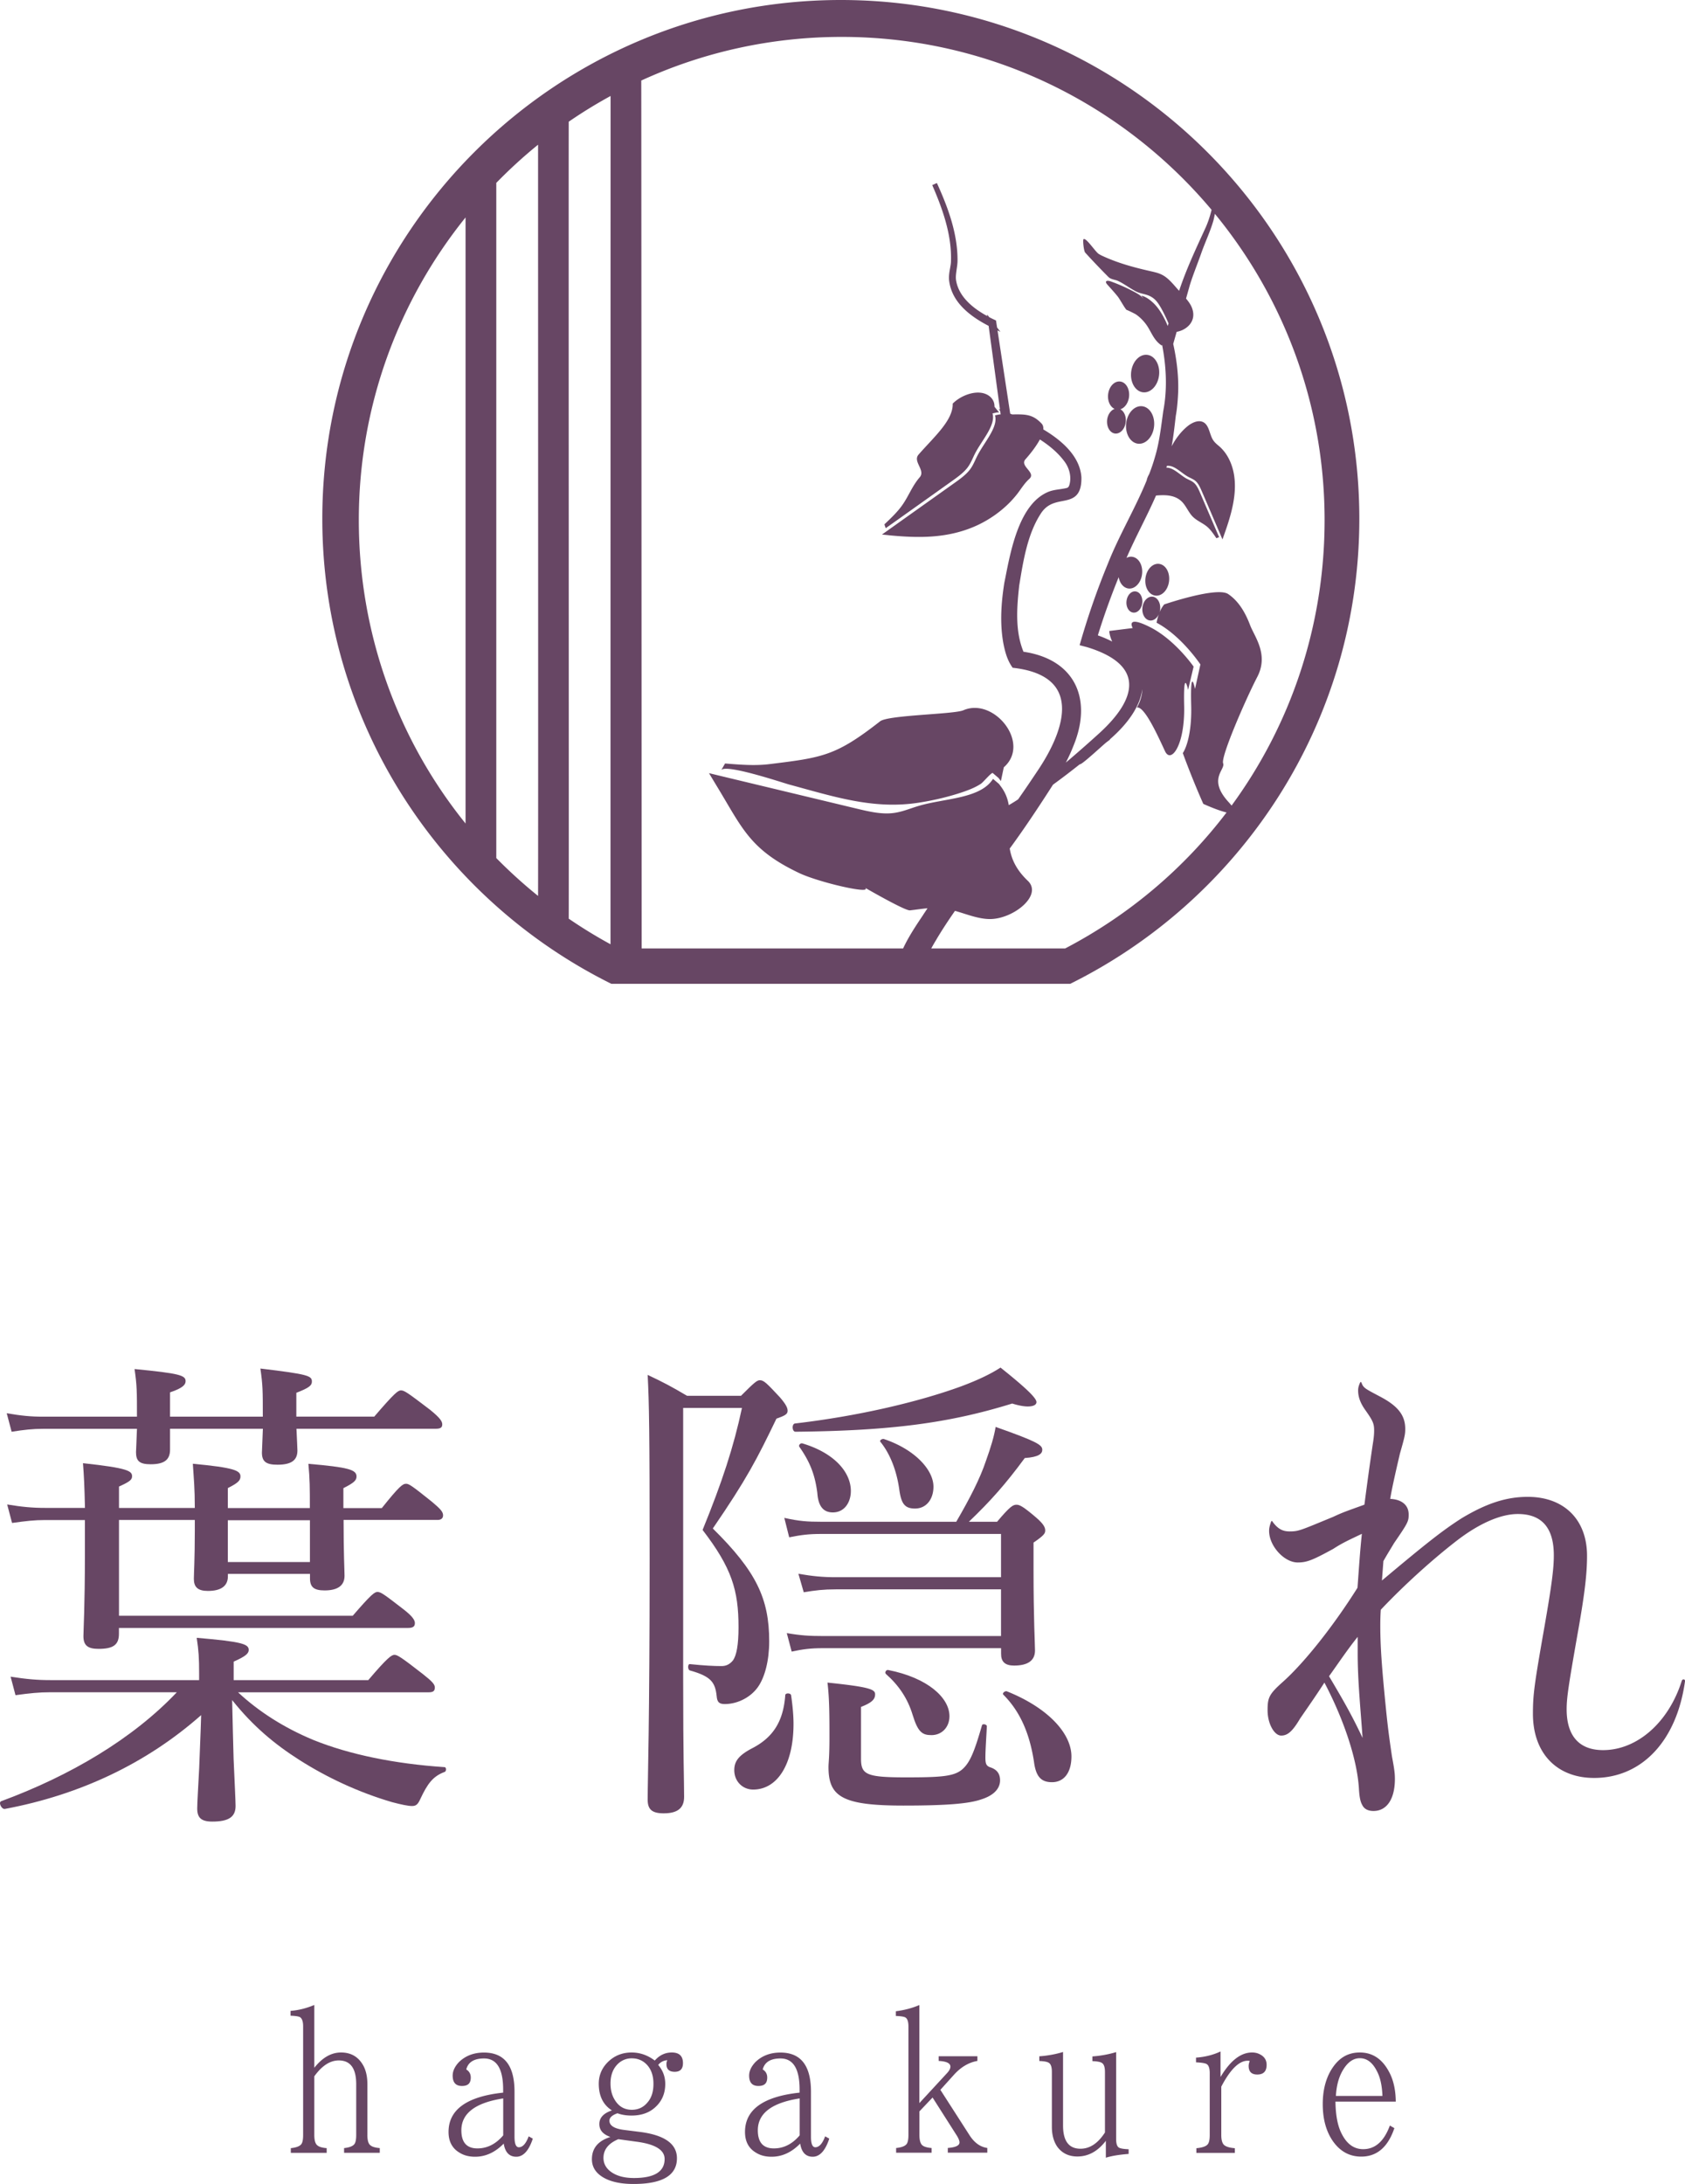
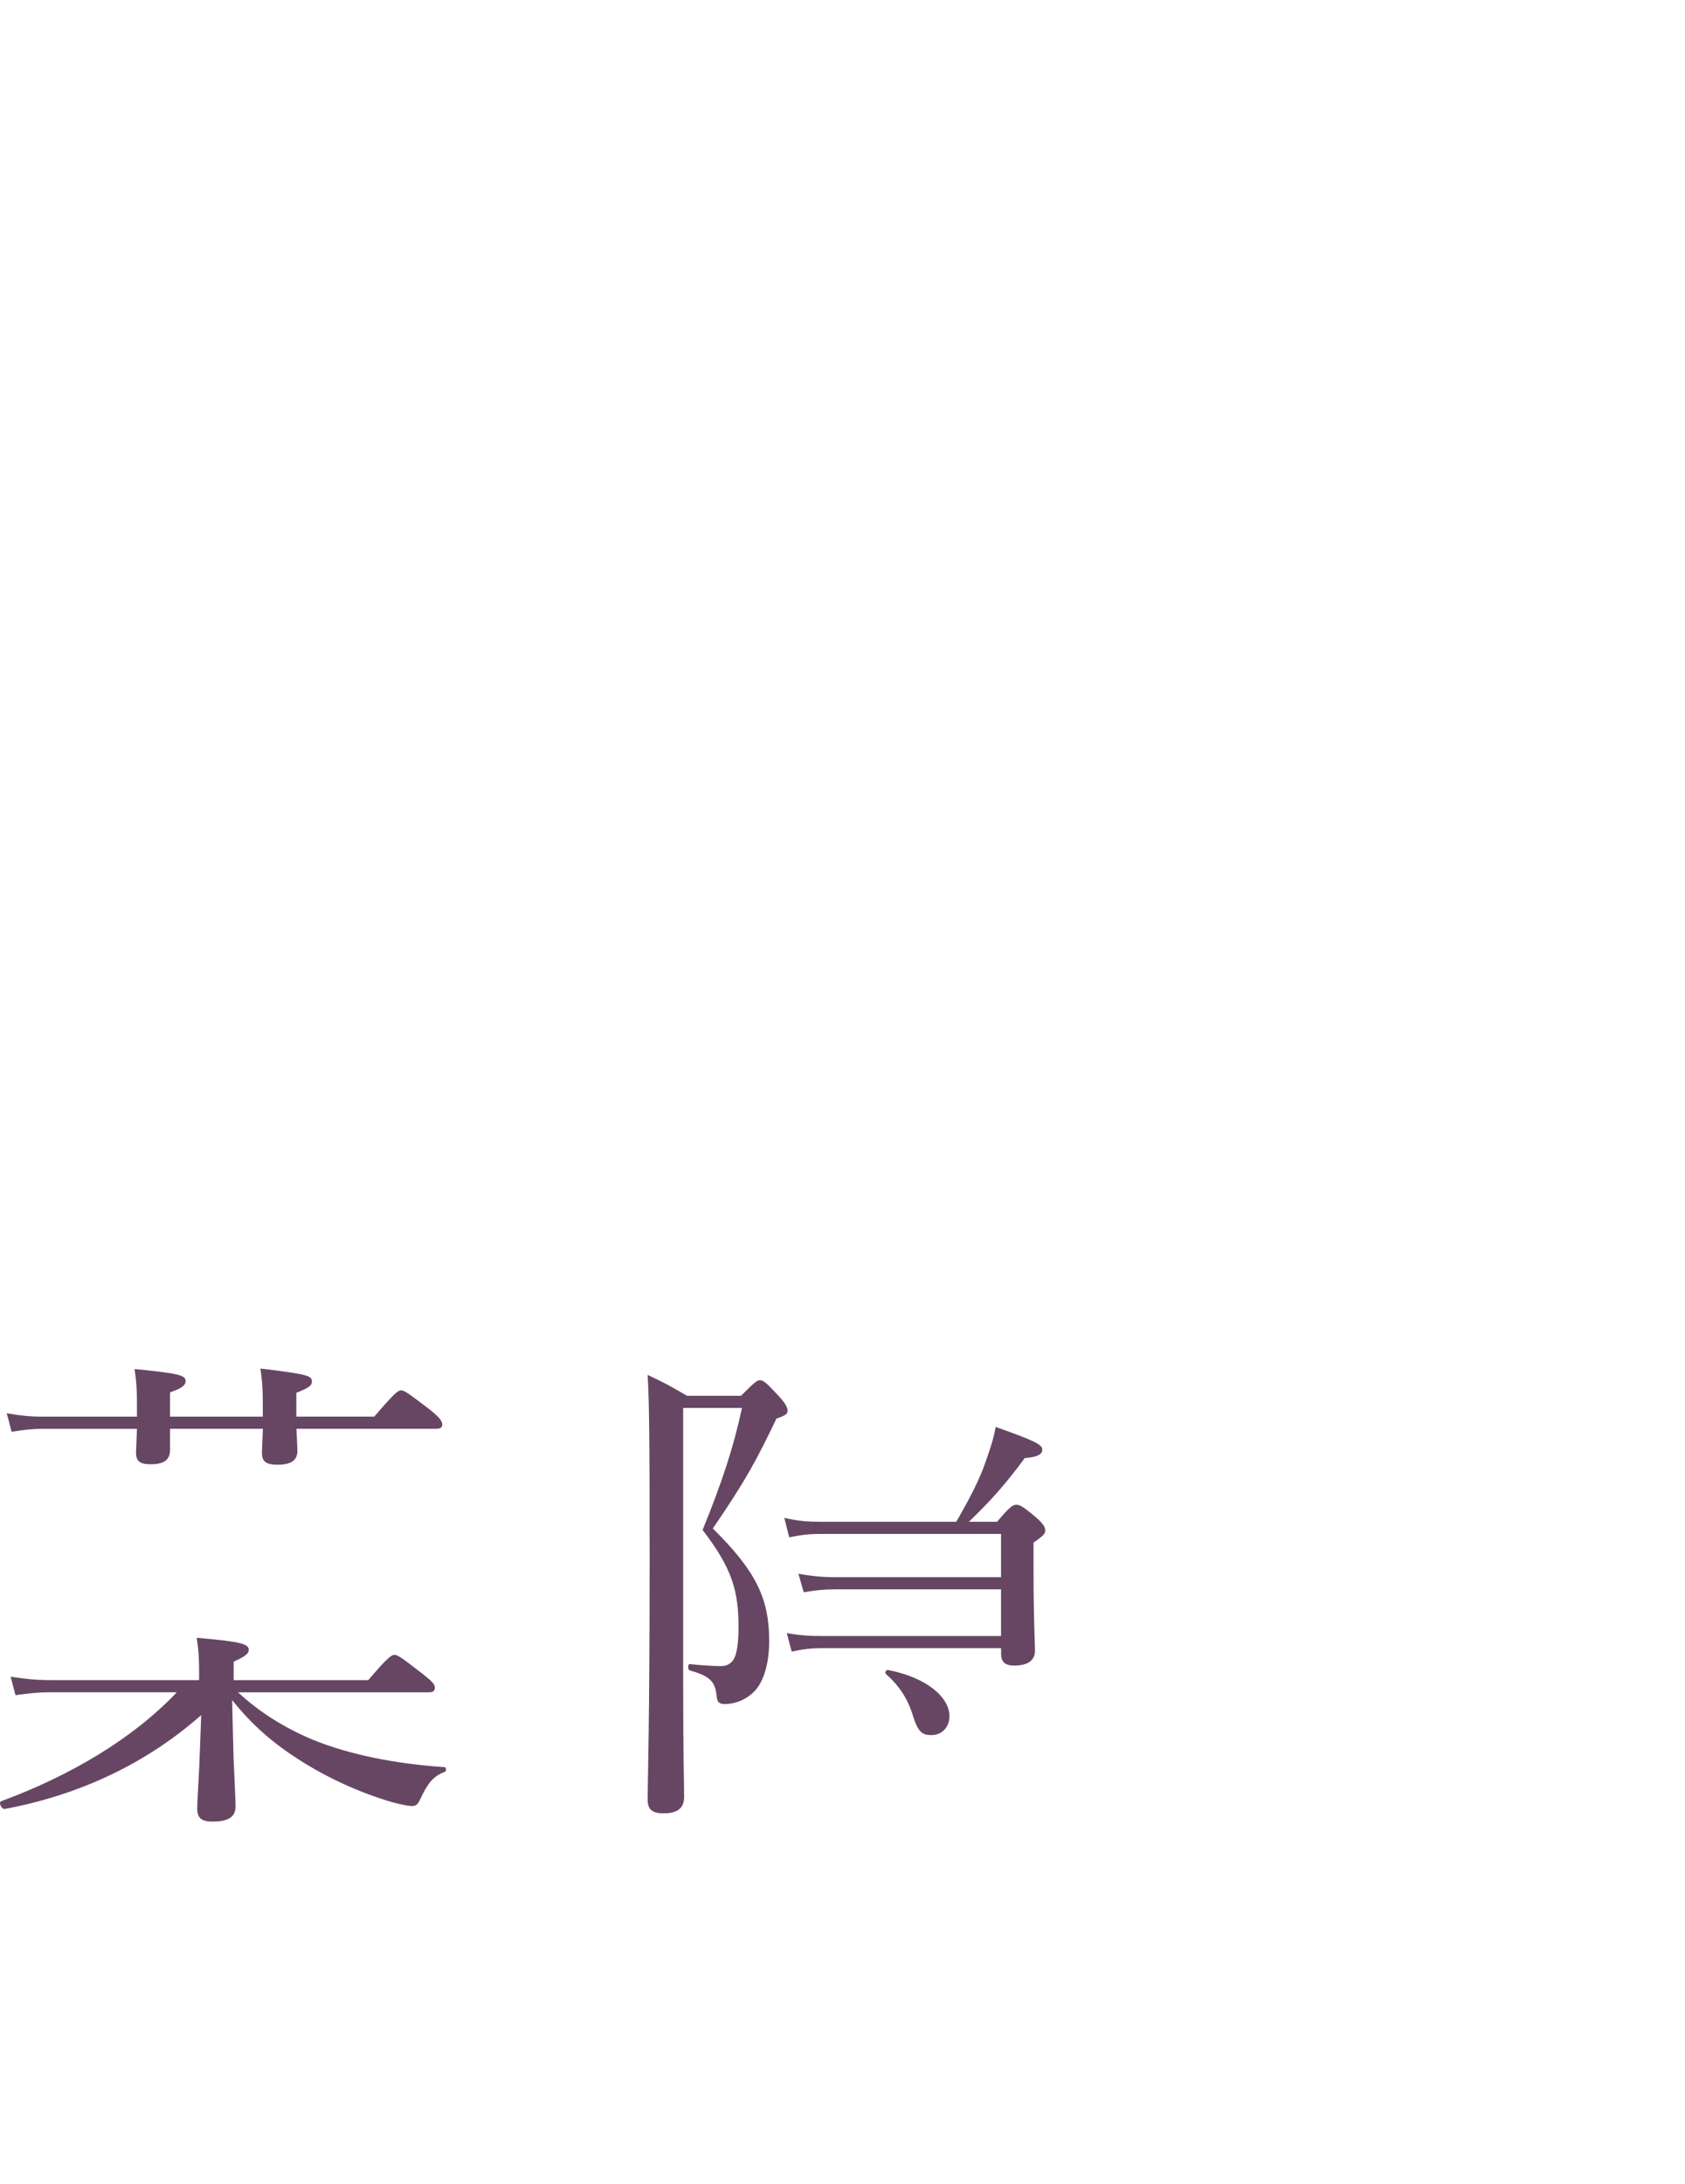
<svg xmlns="http://www.w3.org/2000/svg" viewBox="0 0 265.37 343.81" width="265.37" height="343.81">
  <defs>
    <style>.cls-1{fill:#674664}</style>
  </defs>
  <g>
-     <path d="M69.78 238.55c0-.53-.38-.99-1.76-2.14-3.06-2.45-3.6-2.83-4.06-2.83-.54 0-1.07.38-3.83 3.83h-6.05v-3.14c1.68-.84 2.07-1.23 2.07-1.84 0-1.07-1.3-1.45-7.58-1.99.23 2.52.23 3.67.23 6.96H35.88v-3.14c1.68-.84 1.99-1.23 1.99-1.84 0-.92-.99-1.38-7.5-1.99.15 2.37.31 3.83.31 6.96H18.74v-3.37c1.68-.76 2.06-1.07 2.06-1.61 0-.84-.61-1.3-7.73-2.07.15 1.99.23 3.44.31 7.04h-6.2c-2.07 0-3.68-.15-6.05-.54l.77 2.91c2.22-.31 3.52-.46 5.2-.46h6.27v5.36c0 8.34-.23 11.94-.23 12.93 0 1.45.69 1.99 2.37 1.99 2.3 0 3.22-.61 3.22-2.37v-.92h45.54c.77 0 1.07-.23 1.07-.77 0-.46-.38-1.07-1.76-2.14-3.06-2.37-3.6-2.76-4.13-2.76-.46 0-.99.38-3.9 3.75H18.74v-15.08h11.94v1.76c0 4.28-.15 6.81-.15 7.5 0 1.3.61 1.91 2.22 1.91 2.06 0 3.14-.77 3.14-2.3v-.38h12.93v.69c0 1.38.61 1.91 2.3 1.91 2.07 0 3.14-.77 3.14-2.3 0-.84-.15-3.44-.15-8.8H68.8c.67.04.98-.26.98-.72Zm-20.97 7.35H35.88v-6.58h12.93v6.58Z" class="cls-1" />
    <path d="M6.8 224.93h14.77c-.07 2.3-.15 3.29-.15 3.67 0 1.38.53 1.91 2.3 1.91 2.14 0 3.06-.69 3.06-2.3v-3.29H41.4c-.08 2.37-.15 3.44-.15 3.75 0 1.45.69 1.91 2.45 1.91 2.06 0 3.14-.61 3.14-2.22 0-.46-.07-1.53-.15-3.44h21.96c.77 0 1-.23 1-.69s-.31-.99-1.91-2.29c-3.52-2.68-4.06-3.06-4.59-3.06-.46 0-.99.38-4.21 4.13H46.67v-3.75c1.99-.77 2.45-1.15 2.45-1.76 0-.92-.53-1.15-8.11-2.06.38 2.68.38 3.44.38 7.58H26.78v-3.83c2.06-.69 2.45-1.23 2.45-1.76 0-.92-.92-1.22-8.04-1.91.38 2.6.38 3.6.38 7.35v.15H6.8c-1.99 0-3.44-.15-5.74-.54l.77 2.91c1.99-.31 3.29-.46 4.97-.46Zm63.21 53.26c-7.88-.53-15-1.99-20.66-4.28-4.59-1.91-8.57-4.44-11.86-7.5h30c.77 0 .99-.23.99-.77 0-.46-.38-.92-1.84-2.07-3.44-2.68-4.06-3.06-4.51-3.06s-1.07.38-4.13 3.98H36.8v-2.91c1.91-.84 2.37-1.3 2.37-1.84 0-.92-1-1.3-8.19-1.91.31 2.07.38 3.14.38 5.66v1H8.02c-2.22 0-3.82-.15-6.35-.54l.77 2.91c2.3-.31 3.67-.46 5.51-.46h19.9c-6.96 7.35-16.84 13.16-27.63 17.14-.53.15 0 1.3.54 1.23 11.86-2.22 22.34-7.19 30.92-14.77-.08 2.98-.23 5.82-.31 8.34-.15 2.98-.31 5.51-.31 6.35 0 1.45.61 2.07 2.37 2.07 2.52 0 3.67-.69 3.67-2.45 0-.77-.15-3.75-.31-7.42-.08-2.76-.15-5.89-.23-9.26 3.29 4.13 6.73 6.97 10.56 9.41 4.44 2.83 9.41 5.13 14.62 6.66 1.45.38 2.52.61 3.14.61s.92-.23 1.3-1.07c1.15-2.45 1.99-3.6 3.83-4.29.31-.07.31-.76 0-.76Zm89.7-15.99c2.14 0 3.29-.77 3.29-2.37 0-1.15-.23-4.82-.23-12.78v-4.21c1.68-1.15 1.84-1.45 1.84-1.91s-.23-.99-1.38-1.99c-2.14-1.84-2.68-2.06-3.14-2.06-.54 0-1 .23-3.06 2.68h-4.44c3.44-3.29 5.81-5.97 8.8-10.03 2.22-.15 2.76-.69 2.76-1.3 0-.77-.84-1.3-7.35-3.6-.23 1.46-.76 3.22-1.53 5.36-.92 2.76-2.53 5.89-4.67 9.57h-21.27c-2.14 0-3.44-.08-5.81-.61l.77 3.06c1.91-.38 3.06-.53 5.05-.53h28.31v6.81h-26.02c-2.06 0-3.6-.15-5.89-.54l.84 2.91c1.84-.31 3.14-.46 5.05-.46h26.02v7.35h-28.08c-2.07 0-3.44-.08-5.66-.46l.77 2.91c1.76-.38 2.98-.54 4.9-.54h28.08v.84c-.02 1.28.6 1.9 2.05 1.9Zm-15.99 7.73c.84 2.76 1.53 3.22 2.98 3.22 1.61 0 2.83-1.23 2.83-2.98 0-2.91-3.44-6.05-9.64-7.27-.31-.08-.61.38-.38.61 2.06 1.82 3.44 3.89 4.21 6.42Zm-24.34-4.37c1.07-1.53 1.76-4.13 1.76-7.19 0-6.73-2.06-11.02-8.88-17.75 5.35-7.8 6.96-10.94 10.02-17.29 1.3-.46 1.76-.69 1.76-1.23 0-.46-.23-.99-1.22-2.14-2.07-2.22-2.53-2.68-3.14-2.68-.46 0-.84.31-2.98 2.45h-8.5c-2.45-1.45-3.6-2.06-6.2-3.29.23 4.51.31 8.72.31 28.85 0 26.32-.31 34.74-.31 38.03 0 1.53.69 2.14 2.52 2.14 2.22 0 3.22-.84 3.22-2.6 0-2.68-.15-5.59-.15-18.75v-42.47h9.26c-1.3 6.12-3.14 11.71-6.2 19.21 4.59 5.97 5.66 9.49 5.66 15.31 0 2.75-.31 4.51-.92 5.28-.46.53-.99.84-1.76.84-1.23 0-2.76-.08-4.97-.31-.38-.07-.38.92 0 1 3.29.92 3.98 1.84 4.21 4.06.08.92.38 1.23 1.3 1.23 2.15-.02 4.14-1.17 5.21-2.7Z" class="cls-1" />
-     <path d="M156.11 278.27c-.77-.23-.92-.54-.92-1.61 0-1.15.15-3.29.23-4.9 0-.31-.69-.46-.77-.15-1.15 3.98-1.84 5.81-3.06 6.89-1.3 1.15-3.29 1.3-8.95 1.3-6.27 0-7.04-.46-7.04-2.98v-8.11c1.76-.69 2.22-1.22 2.22-1.99s-.84-1.15-7.5-1.84c.31 2.6.31 5.28.31 8.72 0 3.14-.15 3.83-.15 4.59 0 4.67 2.22 6.05 11.79 6.05 6.96 0 10.41-.31 12.32-.99 1.91-.61 2.91-1.68 2.91-2.98 0-.93-.39-1.62-1.39-2Zm9.57 2.29c1.84 0 3.06-1.45 3.06-4.06 0-3.6-3.67-7.65-10.18-10.25-.31-.08-.77.31-.54.54 2.6 2.6 4.13 6.04 4.82 10.56.31 2.37 1.15 3.21 2.84 3.21Zm-40.71-9.18c0-1.38-.15-2.91-.38-4.51-.08-.38-.92-.38-.92 0-.31 4.21-1.99 6.73-5.35 8.42-1.99 1.07-2.68 1.99-2.68 3.37 0 1.76 1.3 3.06 2.98 3.06 3.82-.01 6.35-3.99 6.35-10.34Zm13.7-44.38c1.61 1.99 2.6 4.75 2.98 7.65.31 2.06.84 2.83 2.45 2.83 1.84 0 2.91-1.53 2.91-3.44 0-2.68-2.98-5.89-7.8-7.5-.31-.08-.77.23-.54.46Zm-12.78.76c1.61 2.3 2.45 4.29 2.83 7.27.15 2.06.92 3.06 2.45 3.06 1.84 0 2.83-1.61 2.83-3.37 0-2.91-2.52-5.97-7.65-7.5-.31-.07-.62.31-.46.54Zm35.96-6.35c.84 0 1.38-.23 1.38-.69 0-.61-1.53-2.14-5.66-5.43-1.53 1-3.6 1.99-6.27 2.98-6.73 2.45-16.22 4.67-26.1 5.82-.53.08-.46 1.3.08 1.3 15.08-.15 24.26-1.38 34.13-4.44.99.31 1.83.46 2.44.46Zm103.02 43.16c-2.06 6.58-7.04 10.94-12.4 10.94-3.75 0-5.74-2.22-5.74-6.43 0-1.84.31-3.82 1.68-11.63 1.22-6.81 1.53-9.8 1.53-12.55 0-5.66-3.6-9.26-9.34-9.26-3.44 0-6.58 1.07-10.41 3.37-2.98 1.91-5.43 3.83-12.55 9.8l.23-3.06c.69-1.22 1.23-2.06 1.68-2.83 2.22-3.22 2.3-3.44 2.3-4.51 0-1.45-1.07-2.37-2.91-2.45.31-1.91 1.07-5.13 1.53-7.12.77-2.68.84-3.06.84-3.9 0-2.07-1.07-3.52-3.75-4.97-2.6-1.38-2.83-1.45-3.14-2.3-.08-.15-.15-.15-.23 0-.23.54-.3.84-.3 1.22 0 1.07.38 2.06 1.22 3.21 1.07 1.53 1.3 1.99 1.3 3.06 0 .38 0 .92-.23 2.3-.54 3.67-.84 5.89-1.3 9.41-2.52.92-3.29 1.15-4.9 1.91-5.2 2.14-5.43 2.3-6.89 2.3-1.07 0-1.84-.38-2.68-1.53-.07-.15-.15-.15-.23 0-.23.69-.31.99-.31 1.45 0 2.37 2.37 4.97 4.51 4.97 1.45 0 2.37-.38 5.59-2.14 1.53-.99 2.45-1.38 4.51-2.37-.31 2.91-.46 5.43-.69 8.49-3.6 5.74-8.26 11.71-11.79 14.85-2.14 1.91-2.37 2.45-2.37 4.44 0 2.14 1.07 3.98 2.14 3.98.99 0 1.76-.61 2.98-2.68 1.53-2.22 2.6-3.75 3.83-5.66 2.98 5.66 5.13 11.94 5.43 16.61.08 1.45.23 2.14.54 2.68.3.61.91.92 1.76.92 2.07 0 3.37-1.84 3.37-5.05 0-.84-.08-1.53-.46-3.52-.31-2.14-.62-4.13-1-8.04-.61-6.12-.84-9.41-.84-12.55 0-.31 0-1.45.08-2.52 3.98-4.21 8.64-8.34 12.25-11.09 3.36-2.53 6.66-3.98 9.33-3.98 3.75 0 5.67 2.14 5.67 6.51 0 2.06-.31 4.59-1.53 11.55-1.53 8.72-1.76 10.33-1.76 13.39 0 6.2 3.75 10.1 9.64 10.1 7.5 0 13.01-5.82 14.31-15.23.03-.32-.35-.4-.5-.09Zm-55.56-.69c1.53-2.14 2.91-4.21 4.51-6.2v2.6c0 4.36.46 8.8.77 13.31-1.83-3.89-3.29-6.34-5.28-9.71ZM57.86 336.11v-8.01c0-1.03-.17-1.93-.52-2.69-.75-1.53-1.96-2.3-3.63-2.3-1.54 0-2.94.8-4.21 2.41v-9.89c-1.27.53-2.51.84-3.74.93v.76c.82.03 1.33.12 1.52.25.31.23.46.71.46 1.42v17.11c0 .65-.08 1.12-.25 1.39-.23.36-.8.59-1.69.68v.74h5.65v-.74c-.73-.06-1.21-.21-1.46-.43-.33-.25-.49-.8-.49-1.65v-9.23c1.2-1.67 2.49-2.5 3.85-2.5 1.84 0 2.75 1.25 2.75 3.75v7.98c0 .65-.08 1.12-.25 1.39-.23.36-.79.59-1.66.68v.74h5.62v-.74c-.73-.06-1.21-.21-1.46-.43-.33-.23-.49-.78-.49-1.62Zm23.85 1.92c-.45 0-.68-.55-.68-1.66v-7.09c0-4.11-1.6-6.16-4.81-6.16-1.61 0-2.93.51-3.96 1.52-.64.69-.97 1.39-.97 2.11 0 1.09.49 1.63 1.46 1.63s1.39-.44 1.39-1.33c0-.56-.24-.98-.71-1.27.3-1.15 1.23-1.73 2.8-1.73 2.01 0 3.01 1.64 3.01 4.91v.47c-5.73.61-8.6 2.68-8.6 6.19 0 1.51.59 2.6 1.76 3.28.66.41 1.47.62 2.42.62 1.66 0 3.16-.69 4.51-2.07.22 1.38.88 2.07 1.98 2.07s1.98-.95 2.6-2.85l-.65-.36c-.42 1.14-.94 1.72-1.55 1.72Zm-2.47-1.86c-1.16 1.36-2.51 2.04-4.05 2.04-1.69 0-2.53-.95-2.53-2.85 0-2.67 2.2-4.34 6.59-5.02v5.83Zm26.56-13.06c-1.04 0-1.94.42-2.68 1.27-1.11-.84-2.32-1.27-3.64-1.27-1.52 0-2.79.53-3.82 1.58-.91.94-1.36 2.05-1.36 3.34 0 1.92.69 3.32 2.07 4.2-1.32.44-1.98 1.16-1.98 2.14s.58 1.62 1.74 2.04c-1.94.61-2.91 1.78-2.91 3.5 0 1.34.73 2.37 2.2 3.09 1.12.54 2.57.81 4.35.81 4.56 0 6.84-1.35 6.84-4.05 0-2.28-1.96-3.66-5.87-4.15l-2.39-.3c-1.58-.19-2.37-.68-2.37-1.46 0-.49.42-.88 1.27-1.17.64.24 1.38.36 2.2.36 1.59 0 2.87-.46 3.83-1.39.99-.93 1.49-2.13 1.49-3.59 0-1.13-.37-2.13-1.11-2.99a1.9 1.9 0 0 1 1.44-.74c-.09.17-.14.37-.14.62 0 .8.43 1.2 1.3 1.2s1.3-.45 1.3-1.36c0-1.12-.59-1.68-1.76-1.68Zm-8.42 13.65 2.91.4c2.92.39 4.38 1.3 4.38 2.72 0 1.99-1.61 2.99-4.83 2.99-1.44 0-2.59-.29-3.47-.87-.89-.59-1.33-1.36-1.33-2.31.01-1.3.79-2.28 2.34-2.93Zm4.63-5.83c-.64.8-1.48 1.2-2.5 1.2-1.16 0-2.05-.51-2.68-1.54-.45-.71-.68-1.57-.68-2.6 0-1.31.39-2.34 1.17-3.09a3.06 3.06 0 0 1 2.18-.87c.97 0 1.77.35 2.41 1.04.66.73 1 1.71 1 2.94.01 1.23-.29 2.2-.9 2.92Zm26.39 7.1c-.45 0-.68-.55-.68-1.66v-7.09c0-4.11-1.6-6.16-4.81-6.16-1.61 0-2.93.51-3.96 1.52-.64.69-.97 1.39-.97 2.11 0 1.09.49 1.63 1.46 1.63s1.39-.44 1.39-1.33c0-.56-.24-.98-.71-1.27.3-1.15 1.23-1.73 2.8-1.73 2.01 0 3.01 1.64 3.01 4.91v.47c-5.73.61-8.6 2.68-8.6 6.19 0 1.51.59 2.6 1.76 3.28.66.41 1.47.62 2.42.62 1.66 0 3.16-.69 4.51-2.07.22 1.38.88 2.07 1.98 2.07s1.98-.95 2.6-2.85l-.65-.36c-.42 1.14-.94 1.72-1.55 1.72Zm-2.47-1.86c-1.16 1.36-2.51 2.04-4.05 2.04-1.69 0-2.53-.95-2.53-2.85 0-2.67 2.2-4.34 6.59-5.02v5.83Zm26.81.04-4.64-7.22 2.2-2.44c1.09-1.18 2.3-1.88 3.63-2.11v-.74h-6.1v.74c1.23.06 1.85.36 1.85.9 0 .3-.18.64-.55 1.04l-4.34 4.7v-15.44c-1.14.49-2.37.81-3.7.98v.74c.82.03 1.33.12 1.52.25.31.2.46.68.46 1.42v17.05c0 .65-.08 1.12-.25 1.39-.23.36-.8.59-1.69.68v.74h5.59v-.74c-.73-.06-1.21-.21-1.46-.43-.31-.26-.46-.81-.46-1.65v-3.69l2.07-2.18 3.86 6.06c.25.42.38.76.38 1.01 0 .49-.61.78-1.84.87v.74h6.22v-.74c-1.1-.15-2.01-.81-2.75-1.93Zm23.04.52v-13.68c-1.2.36-2.45.59-3.74.68v.74c.79.03 1.3.13 1.52.3.31.2.46.68.46 1.42v9.51c-1.1 1.71-2.38 2.56-3.85 2.56-1.84 0-2.75-1.22-2.75-3.66v-11.57c-1.19.36-2.44.59-3.74.68v.74c.79.03 1.3.13 1.52.3.31.2.46.68.46 1.42v8.64c0 1.25.28 2.29.84 3.12.75 1.03 1.81 1.55 3.18 1.55 1.73 0 3.22-.82 4.48-2.47v2.66c.91-.28 2.11-.48 3.59-.59v-.74c-.79-.03-1.3-.12-1.52-.25-.3-.17-.45-.63-.45-1.36Zm22.7-13.3c-.37-.21-.8-.32-1.3-.32-1.77 0-3.43 1.29-4.96 3.86v-4.02c-1.17.55-2.46.87-3.86.97v.74c.81.04 1.35.12 1.61.24.37.17.55.65.55 1.46v9.75c0 .63-.08 1.09-.25 1.36-.22.38-.84.62-1.85.71v.74h6.06v-.74c-.74-.06-1.26-.2-1.55-.4-.39-.22-.59-.78-.59-1.68v-7.61c1.42-2.72 2.81-4.08 4.15-4.08.11 0 .22.01.33.03-.12.33-.17.59-.17.78 0 .91.45 1.36 1.36 1.36.98 0 1.47-.51 1.47-1.52 0-.73-.33-1.27-1-1.63Zm20.32 2.8c-1.08-2.08-2.62-3.12-4.64-3.12s-3.48.97-4.61 2.91c-.82 1.45-1.23 3.19-1.23 5.22 0 2.32.52 4.24 1.55 5.76 1.15 1.67 2.65 2.5 4.51 2.5 2.47 0 4.21-1.49 5.22-4.48l-.71-.41c-.91 2.48-2.31 3.72-4.2 3.72-1.48 0-2.62-.84-3.44-2.53-.59-1.18-.9-2.83-.93-4.96h9.5c-.02-1.82-.36-3.36-1.02-4.61Zm-8.41 3.72c.09-1.61.45-2.95 1.08-4.02.75-1.28 1.65-1.92 2.69-1.92 1.1 0 1.98.66 2.66 1.98.54.98.84 2.3.9 3.96h-7.33ZM181.84 93.74c1.01.22 2.02-.71 2.25-2.08s-.4-2.65-1.42-2.87c-1.01-.22-2.02.71-2.25 2.08s.4 2.66 1.42 2.87Zm-57.57 29.76c7 1.89 13.21 3.95 20.3 2.88 2.25-.34 4.58-.88 6.69-1.57 1.13-.37 2.28-.8 3.23-1.43.36-.24 1.53-1.67 1.84-1.7l.94.8.36.48.46-2.17c4.32-3.78-1.54-11.07-6.36-8.98-1.5.65-11.84.74-13.12 1.74-7 5.47-9.04 5.71-17.5 6.75-2.23.27-4.59.08-6.92-.11l-.61 1.06c.61-1.07 9.61 1.95 10.69 2.25Zm55.58-61.77c1.2.26 2.39-.84 2.66-2.45s-.48-3.13-1.67-3.39c-1.2-.26-2.39.84-2.66 2.45-.28 1.61.47 3.13 1.67 3.39Zm-4.35 6.5c.8.17 1.59-.56 1.77-1.64.16-.94-.2-1.83-.83-2.16.65-.2 1.19-.89 1.35-1.81.2-1.21-.36-2.35-1.26-2.54-.9-.19-1.79.63-1.99 1.84-.18 1.09.25 2.11 1 2.45-.56.2-1.02.8-1.16 1.59-.17 1.08.32 2.09 1.12 2.27Zm4.55-4.25c-1.2-.26-2.39.84-2.66 2.45s.48 3.13 1.67 3.39c1.2.26 2.39-.84 2.66-2.45.27-1.62-.48-3.13-1.67-3.39Zm-1.12 29.14c-.68-.15-1.35.47-1.5 1.39-.15.91.27 1.77.95 1.91.68.15 1.35-.47 1.5-1.39.15-.91-.27-1.77-.95-1.91ZM149.9 75.75c.91-.65 1.85-1.32 2.48-2.15.53-.7.79-1.45 1.17-2.19 1.1-2.15 3.3-4.47 2.76-6.33l.7-.15h.34l-.73-.9c.04-1.21-.94-2.13-2.36-2.22-1.39-.09-3.13.63-4.22 1.73.09 2.65-3.02 5.31-5.38 8.03-.95 1.09 1.14 2.46.19 3.56-1.23 1.42-1.76 3.03-2.83 4.5-.75 1.04-1.75 1.98-2.74 2.92l.21.6c3.47-2.45 6.94-4.93 10.41-7.4Z" class="cls-1" />
-     <path d="M214.08 81.66C214.08 36.63 177.45 0 132.42 0S50.76 36.63 50.76 81.66c0 32.06 18.58 59.86 45.53 73.22h72.25c26.96-13.36 45.54-41.16 45.54-73.22Zm-157.57.21c0-18.02 6.3-34.59 16.81-47.64v95.41c-10.71-13.26-16.81-29.99-16.81-47.77Zm28.23 59.17c-2.31-1.86-4.5-3.85-6.58-5.96V28.79c2.09-2.14 4.26-4.13 6.58-6.01 0 16.86.03 112.7 0 118.26Zm11.41 7.61a76.165 76.165 0 0 1-6.58-4.03c.03-2.6-.03-114.4 0-125.46 2.12-1.46 4.32-2.81 6.59-4.05 0 2.62-.02 127.4-.01 133.54Zm49.25-4.64c-1.01 1.5-2.31 3.43-3.17 5.3h-41.18s-.04-134.9-.06-136.63c9.62-4.41 20.31-6.87 31.57-6.87 23.36 0 44.29 10.59 58.25 27.22-.26 1.07-.6 2.11-1.08 3.11-1.44 3.14-2.94 6.34-4.03 9.64-.05-.05-.1-.11-.15-.16-.69-.77-1.36-1.62-2.19-2.16-.5-.32-1.01-.49-1.5-.61-.18-.05-.36-.09-.54-.13-2.35-.53-5-1.2-7.54-2.36-.25-.11-.5-.23-.75-.39-.55-.36-2-2.63-2.39-2.31-.14.12.04 1.86.27 2.11 0 0 1.53 1.7 3.66 3.84.38.38 1.07.42 1.47.6.98.45 1.95 1.21 2.91 1.69.89.44 1.79.36 2.68 1.04.56.42.94 1.05 1.27 1.63.43.78.8 1.56 1.13 2.34-.04.14-.09.27-.13.41-.35-.92-.92-1.95-1.36-2.57-.3-.43-.67-.86-1.08-1.22-.54-.48-1.13-.86-1.7-.99.11.16.23.31.34.47-.38-.45-.89-.75-1.37-1.01-1.28-.69-2.57-1.26-3.83-1.71-.37-.13-.84-.14-.69.24.04.11.14.22.23.32.54.61 1.1 1.21 1.6 1.84.31.38 1.13 1.9 1.4 2.11-.03-.07 1.32.6 1.45.69.6.41 1.15.96 1.59 1.55.84 1.13 1.17 2.51 2.49 3.36 0 0 .03-.05.06-.13v.07c.65 3.36.83 6.94.18 10.32-.35 2.48-.62 5.05-1.35 7.4-.25.88-.55 1.74-.88 2.59-.12.2-.22.41-.3.64-.04.11-.06.22-.09.34-1.82 4.45-4.35 8.64-6.12 13.13-1.72 4.17-3.2 8.44-4.44 12.81l1.14.3c9 2.73 8.12 7.97 1.9 13.61-1.71 1.55-3.45 3.08-5.21 4.57.45-.87.84-1.72 1.17-2.57 1.63-3.9 1.63-7.54.02-10.26-1.48-2.49-4.19-4.08-7.86-4.62-1.34-3.25-1.06-6.99-.66-10.53l.02-.09c.6-3.69 1.27-7.86 3.31-11.04.98-1.58 2.24-1.82 3.45-2.06 1.51-.29 3.08-.6 3-3.78-.24-3.28-3.08-5.77-6-7.5.03-.36-.04-.67-.26-.91-1.41-1.5-2.55-1.48-4.64-1.45-.11-.04-.21-.08-.31-.12l-2-13.11.46.23-.53-.69-.17-1.1-.19-.09c-.31-.14-.61-.29-.89-.44l-.33-.43.04.27c-2.9-1.58-4.55-3.46-4.91-5.59-.1-.57 0-1.14.08-1.75.06-.42.13-.85.14-1.29.06-4.43-1.61-8.72-3.25-12.32l-.73.33c1.54 3.54 3.09 7.73 2.95 11.96 0 .38-.08.77-.15 1.17-.12.66-.23 1.35-.12 2.06.4 2.75 2.43 5.03 6.2 6.97l1.79 13.18-.23-.09.26.31.07.54h-.19l-.7.14c.54 1.85-1.66 4.18-2.76 6.33-.38.73-.64 1.48-1.17 2.19-.62.82-1.56 1.5-2.48 2.15-3.47 2.47-6.95 4.94-10.42 7.41-.32.23-.65.46-.97.69.42.04.84.08 1.26.13 4.38.41 9.12.55 13.75-1.59 1.96-.91 3.78-2.21 5.22-3.7.42-.44.81-.89 1.17-1.36.57-.76 1.06-1.57 1.81-2.25 1.12-1.01-1.58-1.99-.61-3.08.73-.82 1.68-2.01 2.27-3.12 1.54.99 2.94 2.16 3.97 3.6.76 1.1 1.01 2.45.67 3.58-.11.32-.22.4-.42.46-.31.08-.67.13-1.05.19-.69.1-1.4.2-2.03.5-4.33 1.97-5.68 8.85-6.57 13.4l-.16.79c-.6 3.73-.66 6.76-.17 9.53.25 1.27.58 2.6 1.37 3.74l.1.15.18.02c3.72.44 6.1 1.75 7.08 3.88 1.76 3.84-1.34 9.37-3.34 12.33-1.08 1.62-2.09 3.11-3.06 4.49-.48.32-.97.62-1.47.91-.16-.96-.49-1.91-1.18-2.86l-.36-.48-.94-.8c-1.98 3.14-7.52 3.03-11.65 4.24-1.41.41-2.72 1.01-4.25 1.16-1.8.18-3.72-.27-5.59-.72-7.08-1.7-14.17-3.4-21.26-5.1l-1.98-.48c.38.64.77 1.28 1.16 1.93 4.07 6.66 5.19 10.07 13.05 13.8 3.05 1.45 11.46 3.4 10.4 2.33 2.26 1.3 6.42 3.61 7.04 3.54.92-.1 1.84-.25 2.76-.33-.19.3-.42.64-.68 1.03Zm22.35 5.3h-21.09c.25-.46.51-.91.76-1.32l.15-.26c.84-1.4 1.79-2.85 2.83-4.34 1.88.53 3.75 1.32 5.61 1.29 3.63-.06 8.25-3.75 5.85-6.03-1.84-1.75-2.57-3.44-2.84-5.07.09-.13.19-.25.28-.38 2.02-2.78 4.1-5.87 6.54-9.68.05-.03.1-.07.14-.1 1.39-1.01 2.74-2.05 4.08-3.11.22.16 3.17-2.59 4.12-3.4.21-.16.42-.32.63-.47l-.03-.04c3.02-2.61 4.79-5.36 5.12-7.91-.04 1.63-.86 2.9-.86 2.9 1.21-.33 3.49 4.85 4.44 6.87.41.88 1.06.81 1.65-.05.77-1.12 1.44-3.59 1.36-7.11-.14-6.2.62-2.49.62-2.49l.87-3.67s-2.93-4.24-6.87-6.22-2.72.15-2.72.15l-3.69.46s0 .65.46 1.67c-.68-.36-1.43-.68-2.26-.98.95-3.08 2.06-6.15 3.28-9.16.16.89.68 1.6 1.41 1.76 1.01.22 2.02-.71 2.25-2.08s-.4-2.65-1.42-2.87c-.35-.08-.69-.01-1.01.16 1.44-3.32 3.2-6.5 4.65-9.82 1.51-.13 3.11-.12 4.21 1.11.54.61.91 1.47 1.45 2.08.71.79 1.67 1.09 2.44 1.76.54.48.98 1.13 1.41 1.77l.43-.17c-.99-2.3-1.97-4.59-2.96-6.89-.26-.6-.53-1.22-.96-1.62-.36-.34-.81-.49-1.22-.71-1.06-.59-2.06-1.75-3.17-1.72.03-.09.05-.19.08-.28 1.18-.15 2.22 1.09 3.34 1.71.41.23.86.38 1.22.71.43.4.7 1.02.96 1.62.99 2.29 1.97 4.59 2.96 6.89.09.21.18.43.28.64.1-.29.21-.58.31-.88 1.08-3.05 2.04-6.33 1.48-9.44-.24-1.32-.75-2.52-1.47-3.45-.21-.27-.44-.52-.68-.75-.4-.36-.84-.66-1.15-1.16-.45-.73-.56-1.82-1.1-2.44-.77-.89-2.04-.41-2.96.36-.96.8-1.79 1.87-2.44 3.11.3-1.61.47-3.24.66-4.84 0 0 .27-1.27.37-3.73.08-2.53-.23-5.07-.78-7.55l.54-1.9c1.53-.26 3.26-1.66 2.39-3.83-.19-.49-.53-.95-.91-1.41.16-.57.32-1.14.48-1.7.34-1.33 1.39-3.94 1.87-5.31.62-1.8 1.46-3.5 1.98-5.34.08-.33.15-.66.21-.99 10.79 13.13 17.28 29.93 17.28 48.21 0 16.55-5.28 32.17-14.65 44.95-.12-.16-.27-.33-.45-.53-3.38-3.67-.49-5.1-.88-6.13-.39-1.02 3.55-10.08 5.38-13.6s-.42-6.31-1.11-8.09c-.68-1.79-1.69-3.75-3.47-4.95-1.78-1.21-10.08 1.63-10.08 1.63-.29.35-.53.77-.73 1.23.03-.09.05-.18.07-.28.17-1.02-.3-1.99-1.06-2.15s-1.52.53-1.69 1.56c-.17 1.02.3 1.99 1.06 2.15.61.13 1.22-.3 1.52-1.01-.16.42-.28.88-.37 1.38 3.95 2.1 6.9 6.57 6.9 6.57l-.85 3.86s-.77-3.91-.6 2.62c.1 3.7-.56 6.3-1.32 7.48 1.69 4.6 3.23 7.99 3.23 7.99s2.22 1.02 3.66 1.35c-6.65 8.74-15.26 16.1-25.42 21.41Z" class="cls-1" />
  </g>
</svg>